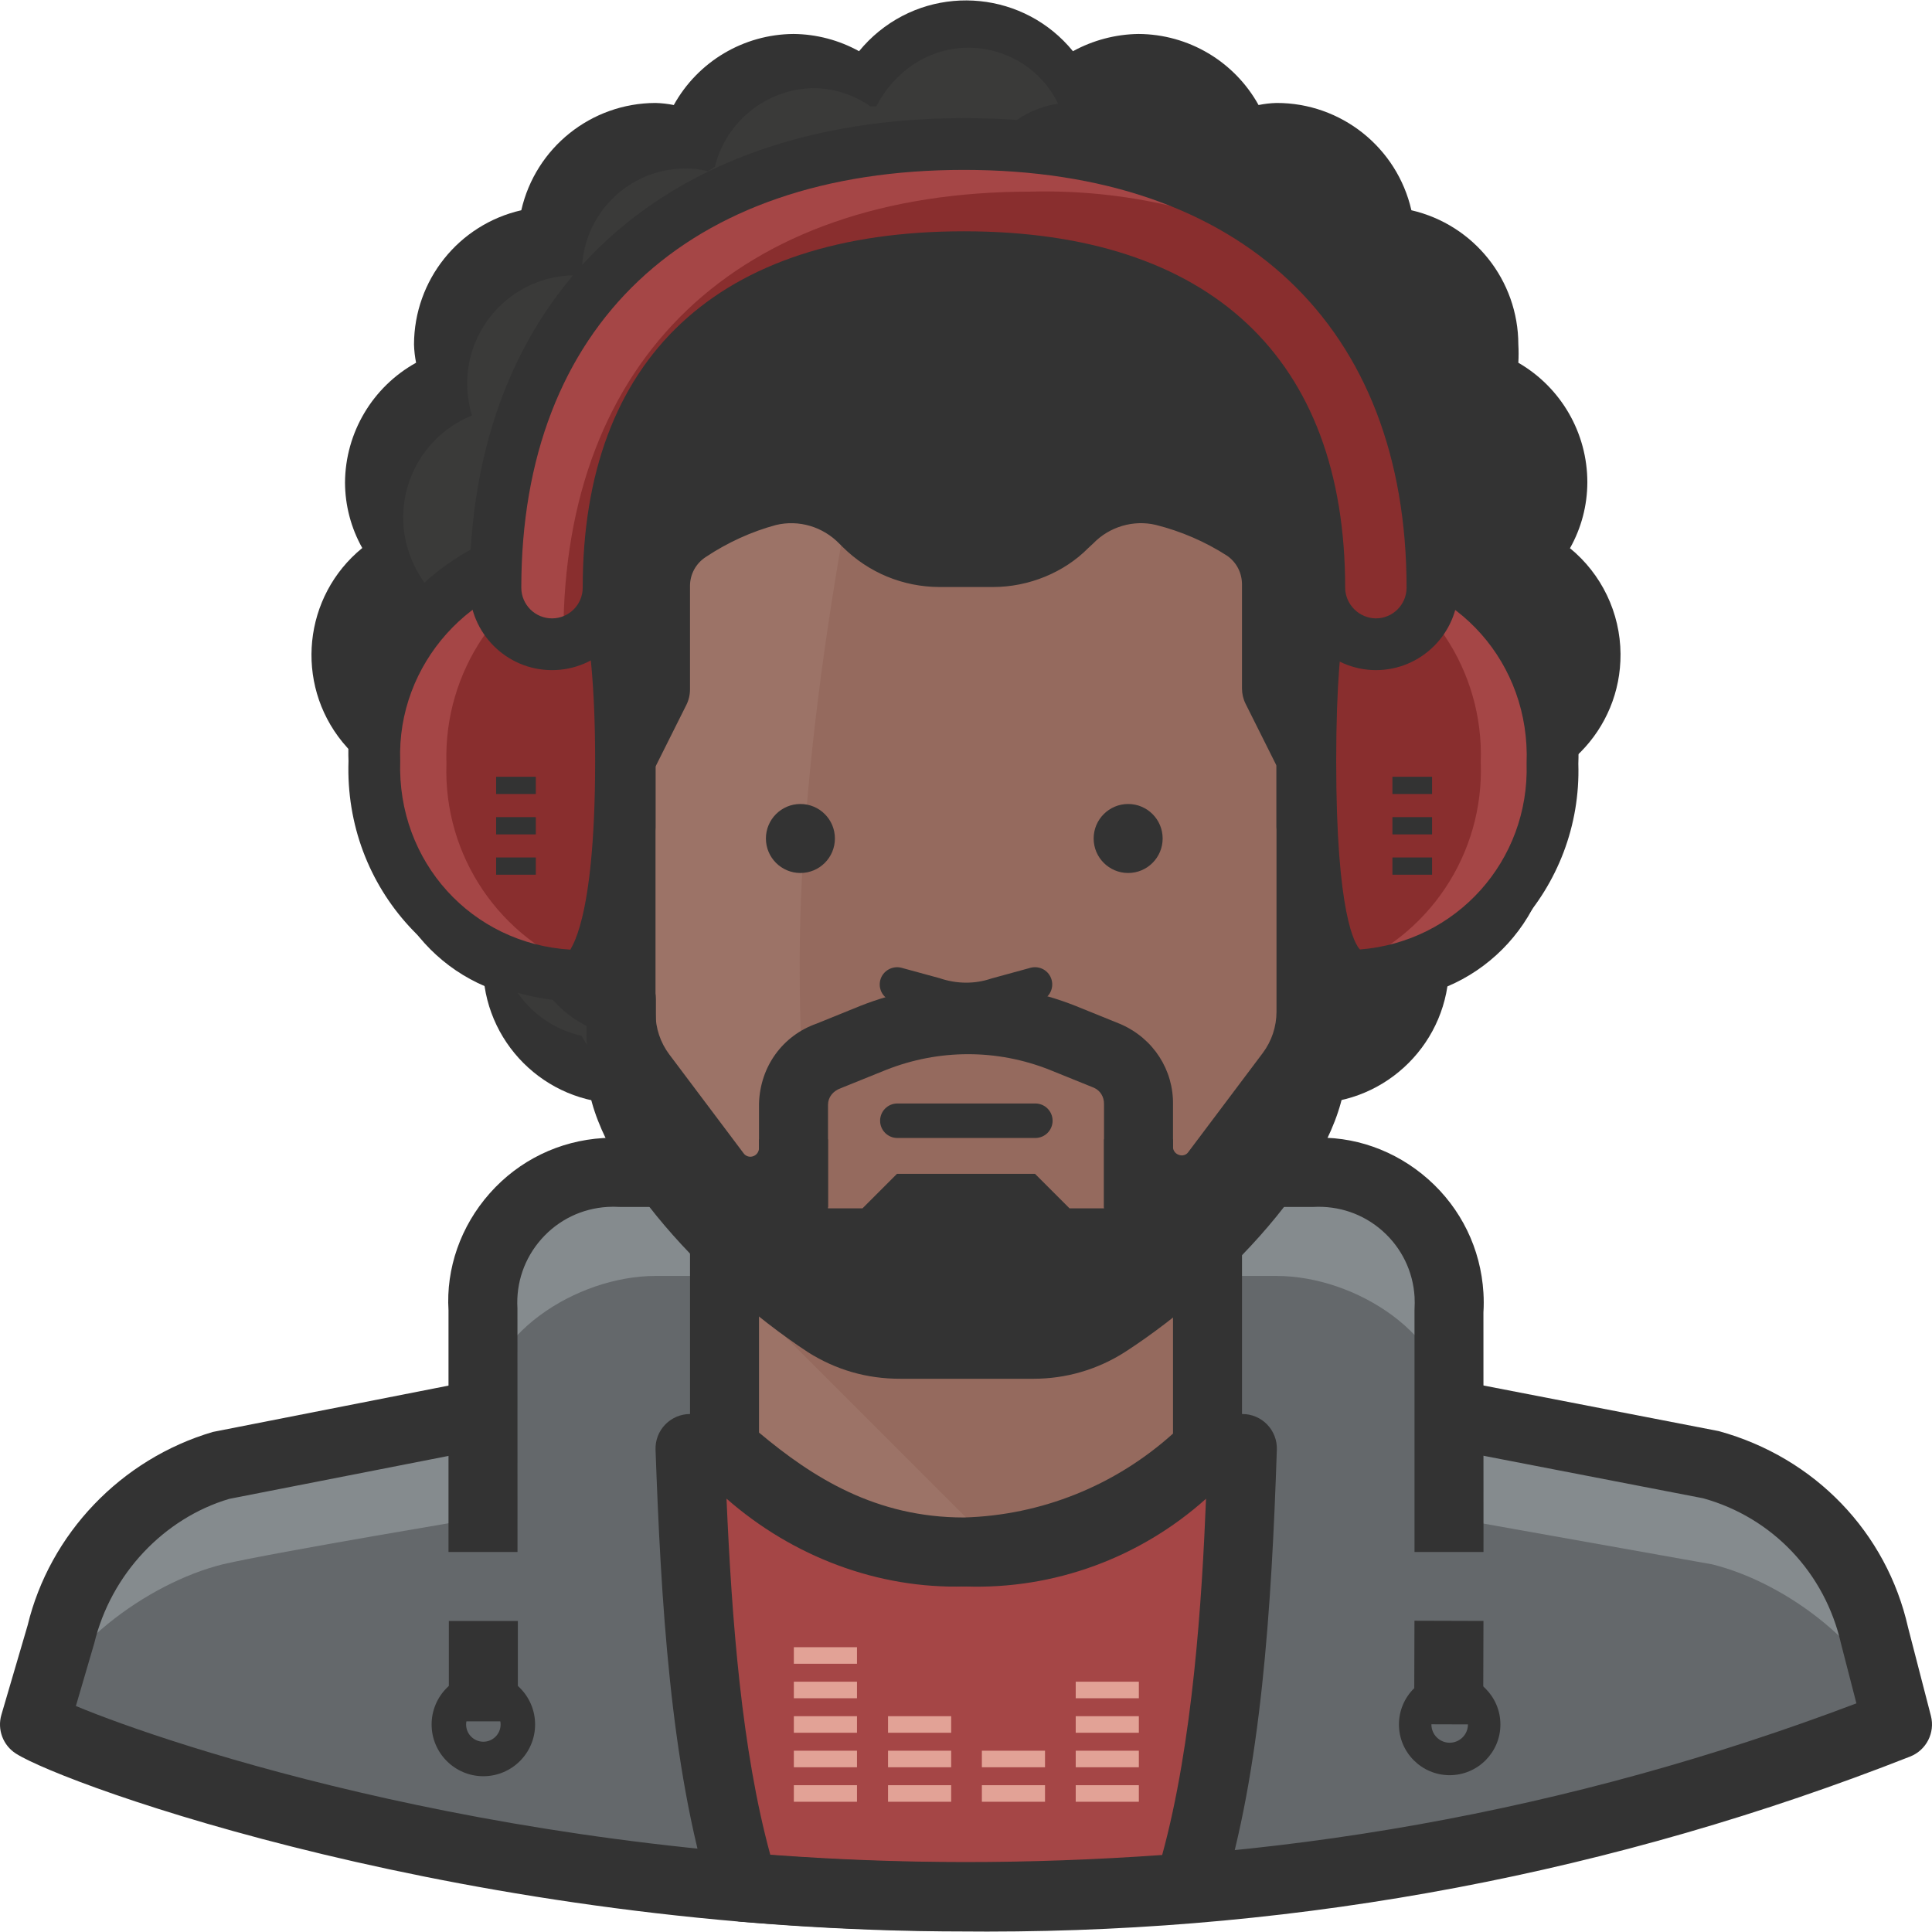
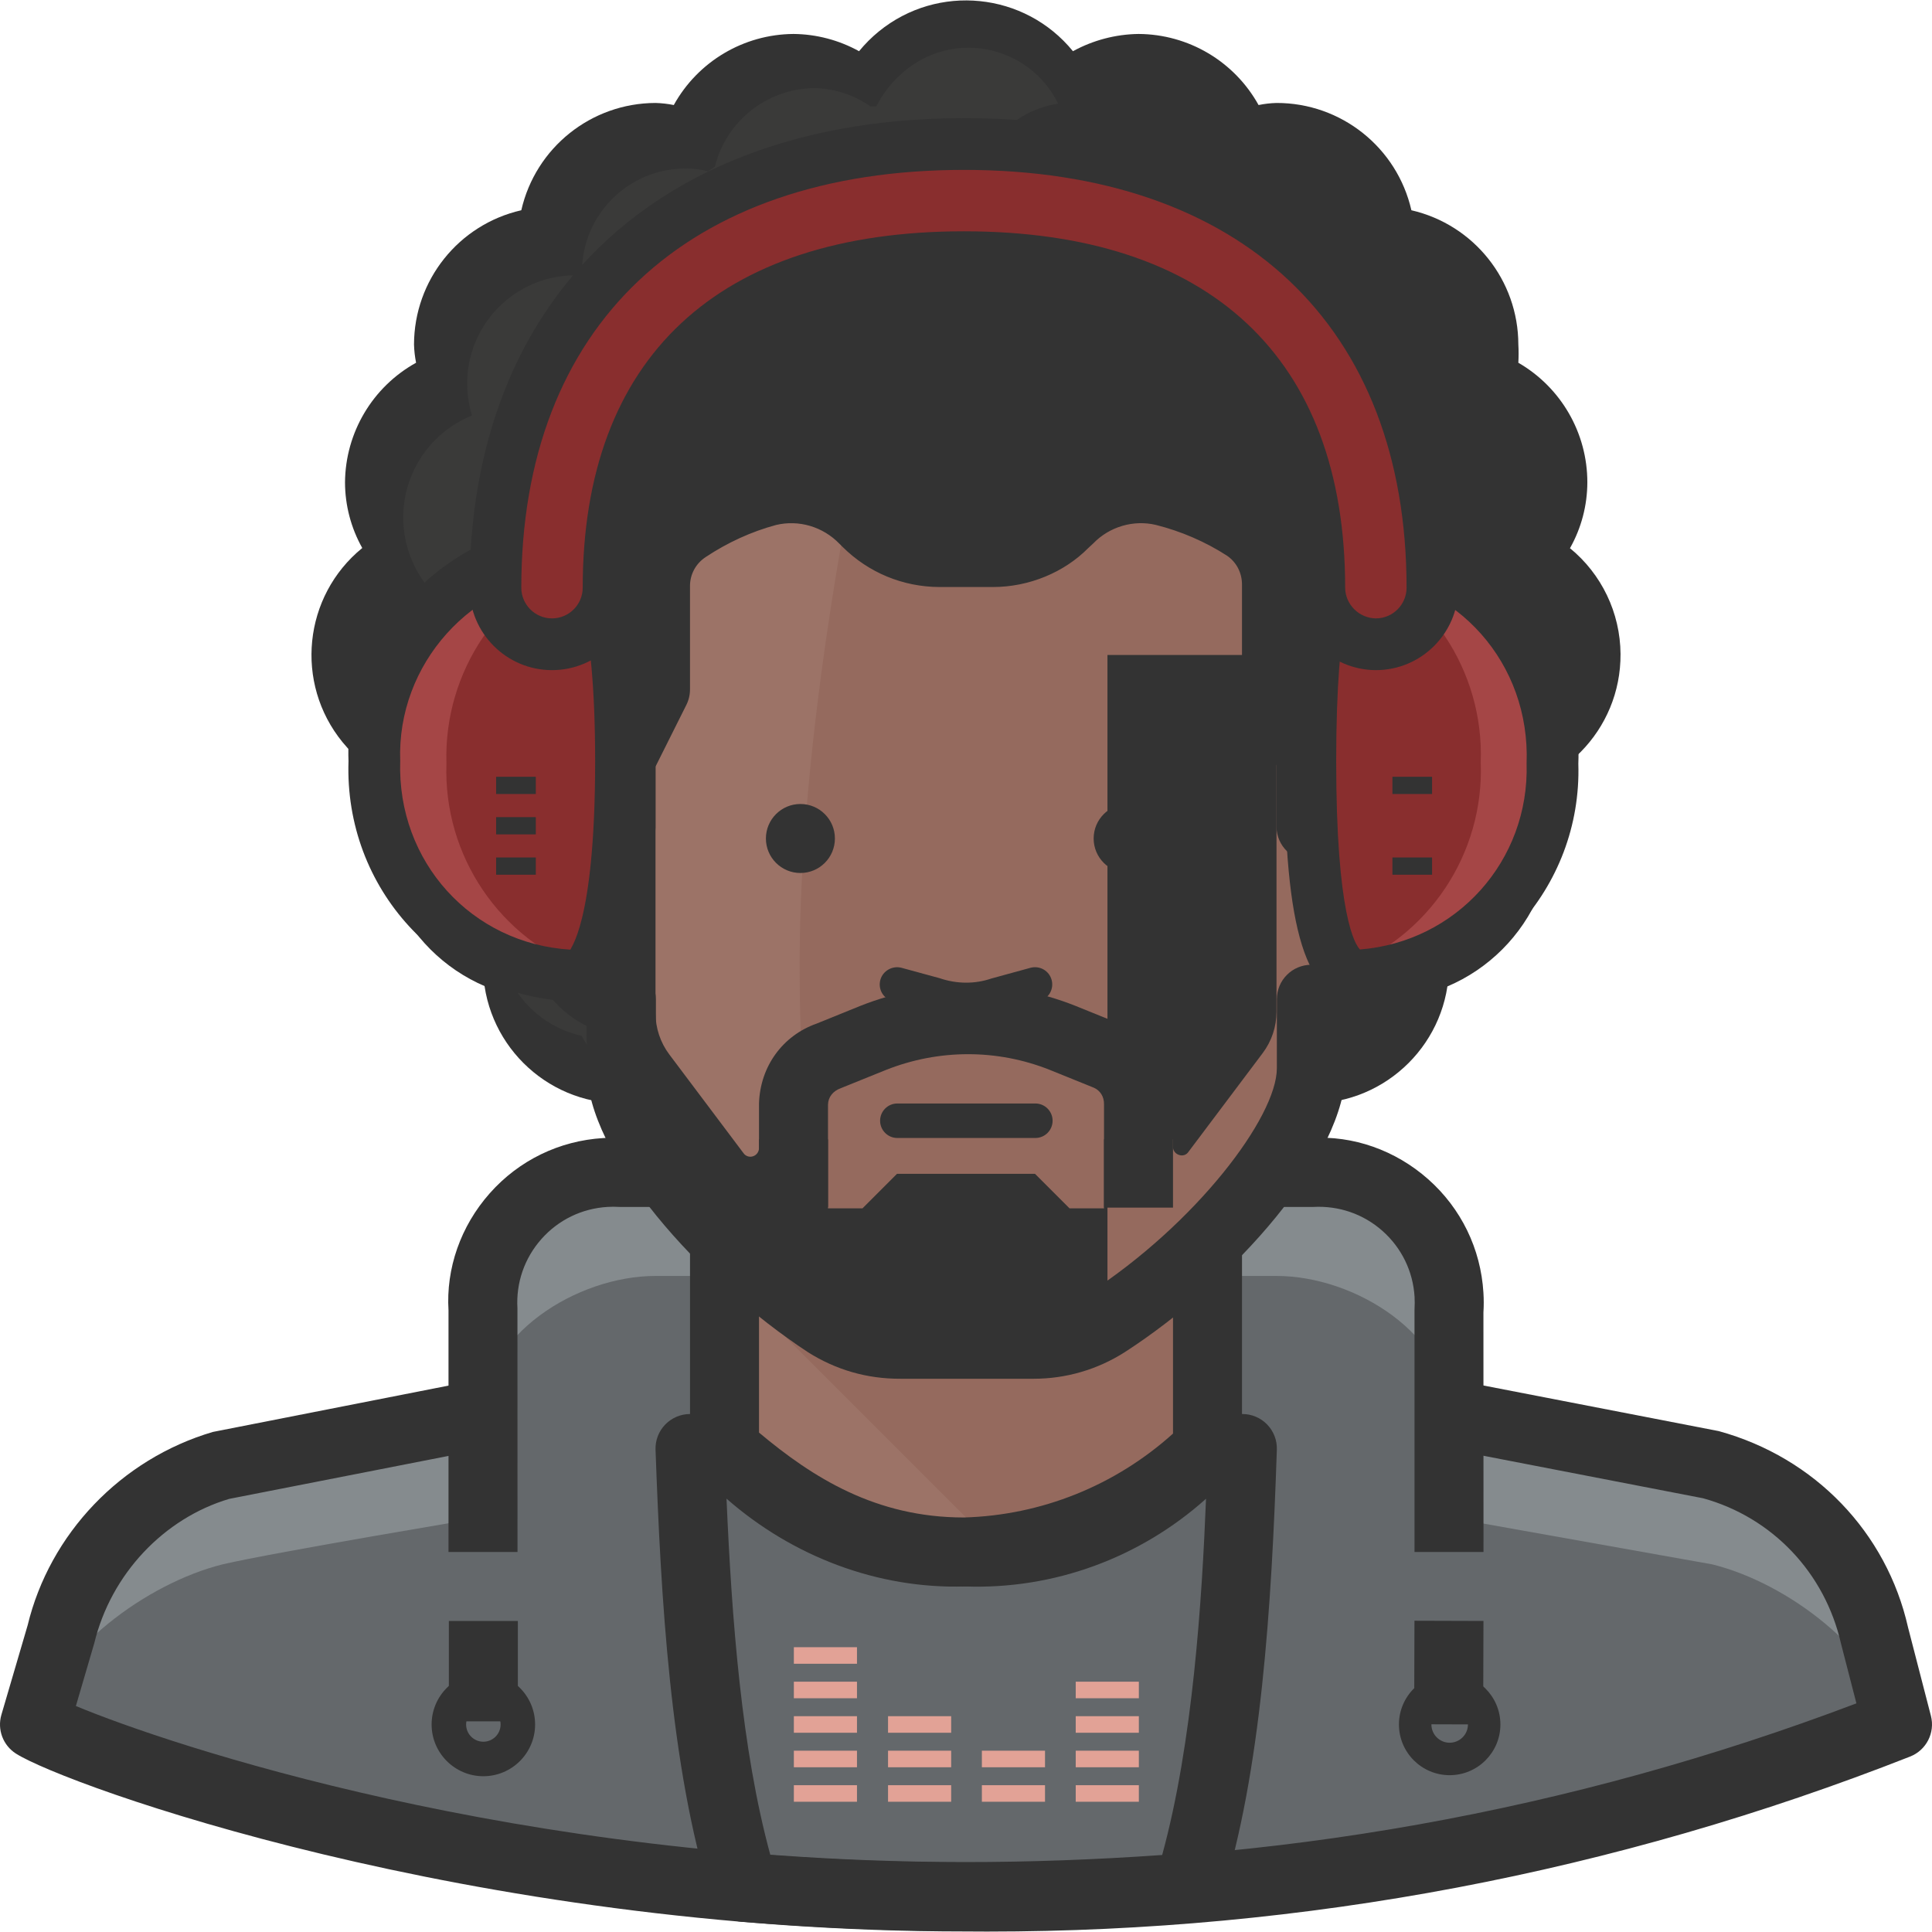
<svg xmlns="http://www.w3.org/2000/svg" version="1.1" id="Capa_1" x="0px" y="0px" viewBox="0 0 512.006 512.006" style="enable-background:new 0 0 512.006 512.006;" xml:space="preserve">
  <g>
    <circle style="fill:#333333;" cx="146.382" cy="219.286" r="36.571" />
    <path style="fill:#333333;" d="M146.382,265.009c-25.207,0-45.714-20.517-45.714-45.714s20.507-45.714,45.714-45.714   s45.714,20.507,45.714,45.714S171.589,265.009,146.382,265.009z M146.382,191.857c-15.122,0-27.429,12.306-27.429,27.429   s12.306,27.429,27.429,27.429c15.122,0,27.429-12.306,27.429-27.429S161.504,191.857,146.382,191.857z" />
    <circle style="fill:#333333;" cx="365.81" cy="219.286" r="36.571" />
    <path style="fill:#333333;" d="M365.81,265.009c-25.207,0-45.714-20.517-45.714-45.714s20.507-45.714,45.714-45.714   s45.714,20.507,45.714,45.714S391.017,265.009,365.81,265.009z M365.81,191.857c-15.122,0-27.429,12.306-27.429,27.429   s12.306,27.429,27.429,27.429s27.429-12.306,27.429-27.429S380.933,191.857,365.81,191.857z" />
    <path style="fill:#333333;" d="M416.096,145.229c2.981-5.303,4.553-11.282,4.571-17.371c0.018-13.083-6.958-25.179-18.286-31.726   c0.091-1.618,0.091-3.227,0-4.846c-0.027-17.006-11.776-31.744-28.343-35.566c-3.803-16.667-18.651-28.471-35.749-28.434   c-1.6,0.046-3.191,0.229-4.754,0.549C327.118,16.26,314.949,9.064,301.719,9c-6.08,0.082-12.041,1.655-17.371,4.571   c-12.763-15.653-35.803-17.993-51.456-5.23c-1.92,1.563-3.666,3.319-5.23,5.23C222.341,10.628,216.37,9.055,210.29,9   c-13.202,0.091-25.326,7.287-31.726,18.834c-1.6-0.32-3.218-0.503-4.846-0.549c-17.033,0.046-31.781,11.831-35.566,28.434   c-16.603,3.785-28.389,18.533-28.434,35.566c0.046,1.627,0.229,3.246,0.549,4.846c-11.547,6.4-18.743,18.523-18.834,31.726   c0.018,6.089,1.591,12.069,4.571,17.371c-15.653,12.763-17.993,35.803-5.23,51.456c6.894,8.448,17.189,13.385,28.087,13.458   c3.09,0,6.171-0.43,9.143-1.28v46.994c0,20.197,16.375,36.571,36.571,36.571h182.857c20.197,0,36.571-16.375,36.571-36.571v-46.994   c2.971,0.841,6.053,1.271,9.143,1.28c20.197-0.137,36.453-16.631,36.315-36.827c-0.073-10.898-5.01-21.202-13.458-28.087H416.096z" />
  </g>
  <path style="fill:#3A3A39;" d="M160.096,261.709c-0.137-1.609-0.137-3.237,0-4.846c-11.602-4.05-19.255-15.141-18.926-27.429  c-0.009-4.983,1.253-9.893,3.657-14.263c-13.614-8.613-17.664-26.633-9.051-40.238c1.262-2.002,2.77-3.84,4.48-5.477  c-3.794-5.102-5.842-11.291-5.851-17.646c-0.393-12.114,6.958-23.131,18.286-27.429c-0.841-2.816-1.271-5.742-1.28-8.686  c-0.558-15.141,11.264-27.858,26.405-28.416c0.338-0.009,0.686-0.018,1.024-0.018h3.383c-0.503-15.141,11.355-27.822,26.496-28.325  c0.311-0.009,0.622-0.018,0.933-0.018c1.966-0.009,3.931,0.201,5.851,0.64l1.92-1.097c2.971-12.041,13.659-20.59,26.057-20.846  c5.44-0.009,10.752,1.682,15.177,4.846h1.463c2.423-4.681,6.053-8.622,10.514-11.429c2.99-1.829,6.318-3.035,9.783-3.566  c-6.409-13.111-22.235-18.533-35.346-12.123c-0.667,0.329-1.317,0.677-1.957,1.061c-4.645,2.853-8.411,6.93-10.88,11.794h-1.554  c-4.425-3.109-9.682-4.791-15.086-4.846c-12.434,0.219-23.168,8.777-26.149,20.846l-1.829,1.189  c-1.938-0.512-3.941-0.759-5.943-0.731c-15.15-0.009-27.438,12.261-27.447,27.41c0,0.311,0.009,0.622,0.018,0.933h-3.383  c-15.826,0.914-27.922,14.482-27.008,30.309c0.137,2.313,0.549,4.599,1.225,6.811c-14.93,6.043-22.135,23.049-16.082,37.979  c0.969,2.405,2.258,4.663,3.831,6.729c-11.666,11.035-12.169,29.44-1.134,41.097c1.673,1.765,3.557,3.319,5.614,4.617  c-2.405,4.37-3.666,9.28-3.657,14.263c-0.32,12.306,7.378,23.406,19.017,27.429c-0.283,1.6-0.439,3.218-0.457,4.846  c-0.055,13.166,9.088,24.585,21.943,27.429c4.645,8.878,13.751,14.528,23.771,14.72h3.2  C168.617,285.992,159.932,274.637,160.096,261.709z" />
  <path style="fill:#858B8E;" d="M493.719,429.572c-6.949-21.303-18.286-35.84-39.954-41.326l-69.76-13.531v-27.429  c0.457-19.739-15.168-36.114-34.907-36.571c-0.558-0.009-1.106-0.009-1.664,0H164.576c-19.739-0.457-36.114,15.168-36.571,34.907  c-0.009,0.558-0.009,1.106,0,1.664v27.429l-69.029,13.531c-21.76,5.486-33.463,20.023-40.686,41.326L9.148,457  c78.674,31.351,162.624,47.342,247.314,47.086c86.217,0,172.251-14.354,246.857-47.086L493.719,429.572z" />
  <path style="fill:#64686B;" d="M453.765,414.577l-69.76-12.434v-27.429c0-20.846-24.777-36.571-45.714-36.571H173.719  c-20.846,0-45.714,15.726-45.714,36.571v27.429c0,0-54.857,9.143-69.029,12.434c-20.114,5.029-44.16,22.766-49.92,42.423  c73.143,31.817,164.571,45.714,246.857,45.714S429.628,488.909,502.77,457C497.102,437.343,473.97,419.606,453.765,414.577z" />
  <path style="fill:#333333;" d="M393.148,411.295h-18.286v-64c0.073-1.563,0.073-2.587,0.018-3.621  c-0.411-6.757-3.429-12.965-8.512-17.472c-5.083-4.498-11.575-6.72-18.386-6.345l-183.406,0.009  c-1.573-0.091-2.569-0.073-3.557-0.018c-6.821,0.411-13.029,3.429-17.536,8.512c-4.507,5.083-6.757,11.611-6.354,18.386  l0.018,64.549h-18.286v-64c-0.686-11.109,3.191-22.327,10.935-31.067c7.744-8.731,18.432-13.925,30.08-14.629  c1.728-0.119,3.511-0.119,5.285,0l182.272-0.018c11.127-0.695,22.327,3.2,31.067,10.935c8.731,7.744,13.925,18.423,14.629,30.08  c0.11,1.746,0.11,3.493,0,5.221L393.148,411.295z" />
-   <path style="fill:#A54646;" d="M314.976,500.246c10.88-34.743,13.074-81.006,14.263-116.389h-9.234  c-16.219,18.167-39.662,28.206-64,27.429c-24.283,0.457-47.589-9.527-64-27.429h-9.143c1.28,35.291,3.474,81.554,14.263,116.297  c19.931,1.646,39.68,2.469,58.88,2.469C275.205,502.623,295.136,501.8,314.976,500.246z" />
  <path style="fill:#333333;" d="M256.005,511.766c-19.474,0-39.543-0.841-59.63-2.487c-3.721-0.311-6.875-2.843-7.982-6.4  c-10.825-34.862-13.248-79.534-14.665-118.674c-0.091-2.478,0.832-4.891,2.56-6.674c1.728-1.783,4.096-2.798,6.583-2.798h9.143  c2.56,0,5.001,1.07,6.738,2.962c14.638,15.954,35.41,24.777,57.097,24.466c22.007,0.667,42.889-8.192,57.344-24.375  c1.737-1.947,4.215-3.054,6.821-3.054h9.234c2.478,0,4.846,1.006,6.574,2.789c1.719,1.783,2.651,4.187,2.56,6.665  c-1.399,41.856-4.151,85.211-14.665,118.811c-1.115,3.566-4.288,6.089-8.009,6.382C295.328,510.952,275.241,511.766,256.005,511.766  z M204.137,491.533c34.816,2.578,68.215,2.569,103.854,0.064c8.155-29.778,10.551-67.749,11.621-94.409  c-17.426,15.625-40.293,24.101-63.899,23.241c-23.049,0.713-45.714-7.945-63.177-23.269  C193.934,429.243,196.521,463.638,204.137,491.533z" />
  <path style="fill:#9C7367;" d="M192.005,319.857v64c18.286,15.909,37.211,27.429,63.451,27.429  c24.21-0.658,47.269-10.459,64.549-27.429v-64H192.005z" />
  <path style="fill:#956A5E;" d="M320.005,319.857h-128v18.286l73.143,73.143c20.535-3.685,39.579-13.211,54.857-27.429V319.857z" />
  <path style="fill:#333333;" d="M255.694,420.438c-31.378,0-52.818-15.003-69.687-29.669c-2.002-1.746-3.145-4.261-3.145-6.903v-64  c0-5.056,4.096-9.143,9.143-9.143h128c5.056,0,9.143,4.087,9.143,9.143v64c0,2.459-0.978,4.8-2.743,6.528  c-18.99,18.642-44.096,29.312-70.702,30.043C255.703,420.438,255.694,420.438,255.694,420.438z M201.148,379.652  c14.327,12.005,30.994,22.501,54.309,22.501c20.48-0.567,40.082-8.43,55.406-22.235v-50.907H201.148V379.652z" />
  <path style="fill:#9C7367;" d="M355.845,185.366h-4.571v-22.491c0-58.057-25.417-96.366-95.909-96.366s-96.091,38.309-96.091,96.366  v22.491h-4.571c-17.554,0.549-20.846,19.383-16.731,38.949c3.474,16.183,12.983,40.503,26.697,40.503v18.286  c0,18.834,27.429,49.829,54.4,67.566c5.861,3.675,12.645,5.605,19.566,5.577h34.926c6.921,0.073,13.723-1.865,19.566-5.577  c27.429-17.737,54.4-48.731,54.4-67.566v-18.286c13.714,0,23.131-24.32,26.514-40.503  C378.245,204.932,373.308,186.189,355.845,185.366z" />
  <path style="fill:#956A5E;" d="M355.845,185.366h-4.571v-22.491c0-58.057-25.417-96.366-95.909-96.366c-5.669,0-10.971,0-16,0.823  c-16.274,64-27.977,136.503-27.429,192c0,21.76,2.651,59.063,5.76,92.343c1.737,1.006,3.474,2.011,5.303,2.926  c8.137,4.389,23.771,1.737,32.823,1.737s20.754,2.651,28.891-1.737c30.263-15.909,61.806-47.543,61.806-68.571v-22.857  c13.714,0,23.863-22.583,27.429-38.766C378.245,204.932,373.308,186.189,355.845,185.366z" />
  <g>
    <path style="fill:#333333;" d="M273.934,365.389c-0.165,0-0.311,0-0.475,0h-34.825c-8.969,0.027-17.106-2.386-24.43-6.985   c-28.928-19.008-58.679-52.315-58.679-75.301v-11.209c-17.536-8.238-25.015-38.784-26.487-45.659   c-3.602-17.125-1.737-31.415,5.23-40.283c3.959-5.029,9.381-8.201,15.863-9.307v-13.778c0-70.007,35.41-105.509,105.234-105.509   c69.714,0,105.051,35.502,105.051,105.509v13.943c6.747,1.125,12.498,4.48,16.731,9.856c7.15,9.097,9.28,23.515,5.833,39.561   c-1.426,6.848-8.741,37.44-26.313,45.669v11.2c0,23.397-29.787,56.622-58.578,75.237   C290.812,362.975,282.482,365.389,273.934,365.389z M273.559,347.103c5.303,0.174,10.295-1.371,14.656-4.151   c28.69-18.542,50.167-46.912,50.167-59.849v-18.286c0-5.056,4.087-9.143,9.143-9.143c5.01,0,13.586-14.208,17.573-33.225   c2.24-10.45,1.344-19.803-2.322-24.466c-1.07-1.353-2.981-3.182-7.259-3.291l-4.617-0.192c-4.901-0.201-8.768-4.224-8.768-9.134   v-22.491c0-59.511-27.575-87.223-86.766-87.223c-59.319,0-86.949,27.712-86.949,87.223v22.491c0,5.047-4.096,9.143-9.143,9.143   h-4.571c-3.52,0.119-5.102,1.527-6.062,2.743c-3.419,4.343-4.069,13.989-1.719,25.179c4.087,19.008,12.745,33.234,17.746,33.234   c5.047,0,9.143,4.087,9.143,9.143v18.286c0,14.062,23.963,42.624,50.286,59.922c4.224,2.651,8.923,3.941,14.51,4.078h34.953   V347.103z" />
    <path style="fill:#333333;" d="M261.609,511.894c-1.893,0-3.794-0.009-5.687-0.027c-131.602,0-238.693-38.83-251.712-47.15   c-3.419-2.194-4.983-6.373-3.84-10.277l6.949-23.689c5.861-24.265,24.704-44.069,49.07-51.264l69.861-13.733l3.52,17.947   l-69.029,13.522c-17.289,5.147-31.314,19.886-35.758,38.254l-4.873,16.64c24.603,10.258,117.239,41.463,235.895,41.463   c80.859,0.695,160.366-13.513,235.968-42.167l-4.078-15.808c-4.261-18.816-18.24-33.481-36.562-38.546l-69.065-13.367l3.483-17.947   l69.76,13.522c25.527,7.031,44.48,26.898,50.149,52.032l6.053,23.415c1.161,4.471-1.207,9.106-5.504,10.798   C427.927,496.296,345.66,511.894,261.609,511.894z" />
-     <path style="fill:#333333;" d="M338.29,268.109c0,3.959-1.28,7.808-3.657,10.971l-19.657,26.149   c-0.539,0.859-1.618,1.198-2.56,0.823c-0.823-0.265-1.426-0.978-1.554-1.829v-2.286h-18.286v18.286h-9.143l-9.143-9.143h-36.571   l-9.143,9.143h-9.143v-18.286h-18.286v2.286c0.009,0.987-0.613,1.874-1.554,2.194c-0.942,0.338-1.993,0-2.56-0.823l-19.657-26.149   c-2.377-3.163-3.657-7.013-3.657-10.971v-94.903h-18.286v100.571c0,18.834,36.571,58.971,64,76.709   c5.861,3.675,12.645,5.605,19.566,5.577h34.926c6.921,0.073,13.723-1.865,19.566-5.577c27.429-17.737,63.543-57.874,63.543-76.709   V173.572H338.29V268.109z" />
+     <path style="fill:#333333;" d="M338.29,268.109c0,3.959-1.28,7.808-3.657,10.971l-19.657,26.149   c-0.539,0.859-1.618,1.198-2.56,0.823c-0.823-0.265-1.426-0.978-1.554-1.829v-2.286h-18.286v18.286h-9.143l-9.143-9.143h-36.571   l-9.143,9.143h-9.143v-18.286h-18.286v2.286c0.009,0.987-0.613,1.874-1.554,2.194c-0.942,0.338-1.993,0-2.56-0.823l-19.657-26.149   c-2.377-3.163-3.657-7.013-3.657-10.971v-94.903h-18.286v100.571c0,18.834,36.571,58.971,64,76.709   c5.861,3.675,12.645,5.605,19.566,5.577h34.926c6.921,0.073,13.723-1.865,19.566-5.577V173.572H338.29V268.109z" />
    <circle style="fill:#333333;" cx="212.119" cy="222.212" r="9.143" />
    <circle style="fill:#333333;" cx="298.976" cy="222.212" r="9.143" />
    <path style="fill:#333333;" d="M274.382,301.581H237.81c-2.523,0-4.571-2.048-4.571-4.571s2.048-4.571,4.571-4.571h36.571   c2.523,0,4.571,2.048,4.571,4.571S276.905,301.581,274.382,301.581z" />
    <path style="fill:#333333;" d="M256.069,269.581c-3.291,0-6.619-0.539-9.783-1.627l-9.774-2.651   c-2.441-0.658-3.877-3.182-3.209-5.614c0.667-2.432,3.209-3.84,5.614-3.209l10.057,2.743c4.626,1.582,9.417,1.582,13.769,0.091   l10.341-2.834c2.478-0.658,4.955,0.786,5.614,3.209c0.658,2.441-0.777,4.955-3.209,5.614l-10.066,2.743   C262.469,269.06,259.287,269.581,256.069,269.581z" />
    <path style="fill:#333333;" d="M128.096,470.724c-7.561,0-13.714-6.153-13.714-13.714c0-7.561,6.153-13.714,13.714-13.714   s13.714,6.153,13.714,13.714C141.81,464.571,135.657,470.724,128.096,470.724z M128.096,452.438c-2.523,0-4.571,2.057-4.571,4.571   c0,2.514,2.048,4.571,4.571,4.571c2.523,0,4.571-2.057,4.571-4.571C132.668,454.495,130.62,452.438,128.096,452.438z" />
    <rect x="118.953" y="429.581" style="fill:#333333;" width="18.286" height="26.597" />
    <path style="fill:#333333;" d="M384.178,470.449c-7.415,0-13.44-6.025-13.44-13.44c0-7.415,6.025-13.449,13.44-13.449   c7.415,0,13.449,6.034,13.449,13.449C397.628,464.424,391.593,470.449,384.178,470.449z M384.178,452.164   c-2.67,0-4.837,2.176-4.837,4.846s2.167,4.837,4.837,4.837c2.67,0,4.846-2.167,4.846-4.837S386.848,452.164,384.178,452.164z" />
    <rect x="370.28" y="434.158" transform="matrix(-0.003 1 -1 -0.003 828.406 60.594)" style="fill:#333333;" width="27.429" height="18.286" />
    <path style="fill:#333333;" d="M255.273,66.509c-70.491,0-108.983,30.72-108.983,88.777v36.571   c18.286,0,18.286,27.429,18.286,27.429V201l9.143-18.286v-27.429c0-6.153,3.09-11.886,8.229-15.269   c6.61-4.416,13.897-7.717,21.577-9.783c9.189-2.203,18.853,0.613,25.417,7.406l0.823,0.823c5.111,5.065,12.005,7.927,19.2,7.954   h14.08c7.205,0.027,14.126-2.834,19.2-7.954l0.914-0.823c6.565-6.793,16.229-9.609,25.417-7.406   c7.689,1.947,15.003,5.129,21.669,9.417c5.093,3.438,8.119,9.216,8.046,15.36v27.429l9.143,18.286v18.286   c0,0,0-27.429,18.286-27.429v-36.571C365.719,92.566,325.765,66.509,255.273,66.509z" />
    <path style="fill:#333333;" d="M164.576,228.429c-5.047,0-9.143-4.096-9.143-9.143c0-0.155-0.512-18.286-9.143-18.286   c-5.047,0-9.143-4.096-9.143-9.143v-36.571c0-63.141,41.947-97.92,118.126-97.92c79.36,0,119.589,32.859,119.589,97.655v36.571   c0,5.047-4.087,9.143-9.143,9.143c-8.585,0-9.134,17.957-9.143,18.313c-0.018,5.038-4.096,9.115-9.143,9.115   c-4.992,0-9.051-4.005-9.143-8.978l0,0v-0.009l0,0v-0.009l0,0v-0.009l0,0c-0.009-0.018-0.009-0.037,0-0.046   c0-0.018,0-0.046,0-0.064v-16.165l-8.183-16.357c-0.631-1.262-0.96-2.661-0.96-4.078v-27.429c0.037-3.191-1.463-6.062-4.023-7.79   c-5.678-3.648-12.059-6.427-18.789-8.119c-5.906-1.408-12.315,0.448-16.603,4.901l-1.353,1.253   c-6.354,6.427-15.68,10.304-25.225,10.304c-0.046,0-0.091,0-0.137,0h-14.053c-9.691-0.037-18.779-3.813-25.637-10.606l-0.85-0.85   c-4.398-4.553-10.798-6.427-16.823-4.983c-6.482,1.746-12.837,4.635-18.642,8.503c-2.615,1.719-4.151,4.571-4.151,7.653v27.429   c0,1.417-0.329,2.825-0.96,4.087l-8.183,16.357v16.128C173.719,224.342,169.623,228.429,164.576,228.429z M155.433,184.369   c2.085,0.823,3.95,1.929,5.614,3.246l3.529-7.058v-25.271c0-9.243,4.608-17.81,12.343-22.903   c7.415-4.946,15.579-8.649,24.229-10.981c12.517-2.999,25.6,0.805,34.377,9.883l0.713,0.713c3.401,3.374,7.954,5.257,12.773,5.275   h14.043c0.018,0,0.046,0,0.064,0c4.745,0,9.335-1.911,12.645-5.248l1.28-1.17c8.329-8.64,21.376-12.453,33.682-9.509   c8.75,2.213,16.951,5.769,24.485,10.615c7.835,5.294,12.352,13.906,12.242,23.159v25.161l3.529,7.058   c1.673-1.317,3.538-2.423,5.614-3.246v-29.083c0-54.144-32.192-79.36-101.303-79.36c-66.249,0-99.84,26.798-99.84,79.634v29.083   H155.433z" />
  </g>
  <g>
    <rect x="210.382" y="436.529" style="fill:#E2A296;" width="16.731" height="4.389" />
    <rect x="210.382" y="445.672" style="fill:#E2A296;" width="16.731" height="4.389" />
    <rect x="210.382" y="454.815" style="fill:#E2A296;" width="16.731" height="4.389" />
    <rect x="210.382" y="463.958" style="fill:#E2A296;" width="16.731" height="4.389" />
    <rect x="210.382" y="473.101" style="fill:#E2A296;" width="16.731" height="4.389" />
    <rect x="285.079" y="445.672" style="fill:#E2A296;" width="16.731" height="4.389" />
    <rect x="285.079" y="454.815" style="fill:#E2A296;" width="16.731" height="4.389" />
    <rect x="285.079" y="463.958" style="fill:#E2A296;" width="16.731" height="4.389" />
    <rect x="285.079" y="473.101" style="fill:#E2A296;" width="16.731" height="4.389" />
    <rect x="235.342" y="454.815" style="fill:#E2A296;" width="16.731" height="4.389" />
    <rect x="235.342" y="463.958" style="fill:#E2A296;" width="16.731" height="4.389" />
    <rect x="235.342" y="473.101" style="fill:#E2A296;" width="16.731" height="4.389" />
    <rect x="260.21" y="463.958" style="fill:#E2A296;" width="16.731" height="4.389" />
    <rect x="260.21" y="473.101" style="fill:#E2A296;" width="16.731" height="4.389" />
  </g>
  <path style="fill:#333333;" d="M310.862,320.04h-18.286v-27.429c0.037-1.975-1.015-3.611-2.67-4.343l-11.73-4.745  c-13.934-5.541-29.367-5.531-43.392,0.027l-11.922,4.818c-2.185,0.786-3.374,2.423-3.429,4.334v27.154h-18.286v-27.429  c0.293-9.792,6.272-17.984,15.241-21.147l11.593-4.699c18.423-7.305,38.647-7.314,56.997-0.027l12.032,4.873  c8.677,3.803,14.007,12.142,13.851,21.339V320.04z" />
  <path style="fill:#A54646;" d="M150.862,145.229c-29.797,1.719-52.754,26.953-51.657,56.777  c-0.942,29.723,21.97,54.784,51.657,56.503c10.057,0,12.8-25.417,12.8-56.777S160.919,145.229,150.862,145.229z" />
  <path style="fill:#892E2E;" d="M155.433,147.515c-22.939,8.329-37.915,30.464-37.12,54.857c-0.85,24.402,14.144,46.574,37.12,54.857  c6.217-6.857,7.863-28.617,7.863-54.857S161.833,154.372,155.433,147.515z" />
  <g>
    <path style="fill:#333333;" d="M150.862,265.375c-34.112-1.966-59.639-29.934-58.505-63.68   c-1.225-32.823,24.85-61.477,58.112-63.397c0.128-0.009,0.256-0.009,0.393-0.009c14.226,0,20.571,19.566,20.571,63.451   C171.433,245.745,165.088,265.375,150.862,265.375z M150.551,152.031c-25.527,1.856-45.431,23.973-44.489,49.637   c-0.878,26.715,18.953,48.457,45.157,50.002c-0.512-0.146,6.501-5.925,6.501-49.929   C157.719,160.955,151.676,153.128,150.551,152.031z" />
    <rect x="131.479" y="205.855" style="fill:#333333;" width="10.514" height="4.571" />
    <rect x="131.479" y="216.552" style="fill:#333333;" width="10.514" height="4.571" />
    <rect x="131.479" y="227.24" style="fill:#333333;" width="10.514" height="4.571" />
  </g>
  <path style="fill:#A54646;" d="M360.05,145.229c29.723,1.865,52.535,27.109,51.383,56.869c0.896,29.586-21.842,54.546-51.383,56.411  c-10.057,0-12.8-25.417-12.8-56.777S349.993,145.229,360.05,145.229z" />
  <path style="fill:#892E2E;" d="M392.416,202.006c0.933,24.265-13.815,46.382-36.571,54.857c-6.217-6.949-8.137-28.709-8.137-54.857  s1.829-47.634,8.137-54.857C378.565,155.67,393.294,177.759,392.416,202.006z" />
  <g>
    <path style="fill:#333333;" d="M360.471,265.357c-14.382,0-20.069-18.441-20.069-63.616c0-38.034,3.337-63.36,19.648-63.36   c0.146,0,0.283,0,0.43,0.009c33.719,2.112,59.118,30.217,57.801,63.982C419.296,235.377,393.906,263.245,360.471,265.357   L360.471,265.357z M360.398,152.132c-1.28,1.271-6.29,8.869-6.29,49.609c0,40.859,5.019,48.576,6.299,49.883   c25.609-2.03,44.937-23.534,44.16-49.307C405.582,175.839,386.236,154.152,360.398,152.132z" />
    <rect x="369.01" y="205.855" style="fill:#333333;" width="10.505" height="4.571" />
-     <rect x="369.01" y="216.552" style="fill:#333333;" width="10.505" height="4.571" />
    <rect x="369.01" y="227.24" style="fill:#333333;" width="10.505" height="4.571" />
  </g>
  <path style="fill:#892E2E;" d="M364.622,170.737c-8.256-0.046-14.949-6.738-14.994-14.994c0-57.326-32.549-87.589-94.171-87.589  s-94.171,30.263-94.171,87.589c0,8.283-6.711,14.994-14.994,14.994s-14.994-6.711-14.994-14.994l0,0  c0-73.143,46.446-117.577,124.16-117.577s124.16,43.977,124.16,117.577C379.616,164.027,372.905,170.737,364.622,170.737  L364.622,170.737z" />
-   <path style="fill:#A54646;" d="M149.308,168.36c0-73.143,46.171-117.577,123.886-117.577c24.64-0.64,49.051,4.955,70.949,16.274  c-21.211-18.834-51.566-28.891-88.686-28.891c-77.714,0-124.16,43.977-124.16,117.577c0,8.283,6.711,14.994,14.994,14.994l0,0  c1.125,0.137,2.258,0.137,3.383,0C149.49,169.96,149.362,169.165,149.308,168.36z" />
  <path style="fill:#333333;" d="M364.622,177.595c-0.018,0-0.027,0-0.046,0c-11.959-0.073-21.742-9.856-21.806-21.815  c0-53.605-29.376-80.768-87.314-80.768s-87.314,27.163-87.314,80.731c0,12.05-9.801,21.851-21.851,21.851  s-21.851-9.801-21.851-21.851c0-76.754,50.203-124.434,131.017-124.434c82.039,0,131.017,46.519,131.017,124.434  C386.464,167.793,376.663,177.595,364.622,177.595z M255.456,45.023c-73.454,0-117.303,41.39-117.303,110.72  c0,4.489,3.648,8.137,8.137,8.137s8.137-3.648,8.137-8.137c0-60.91,35.877-94.446,101.029-94.446s101.029,33.536,101.029,94.446  c0.027,4.434,3.675,8.101,8.165,8.137c4.471-0.009,8.11-3.657,8.11-8.137C372.75,86.422,328.91,45.023,255.456,45.023z" />
  <g>
</g>
  <g>
</g>
  <g>
</g>
  <g>
</g>
  <g>
</g>
  <g>
</g>
  <g>
</g>
  <g>
</g>
  <g>
</g>
  <g>
</g>
  <g>
</g>
  <g>
</g>
  <g>
</g>
  <g>
</g>
  <g>
</g>
</svg>